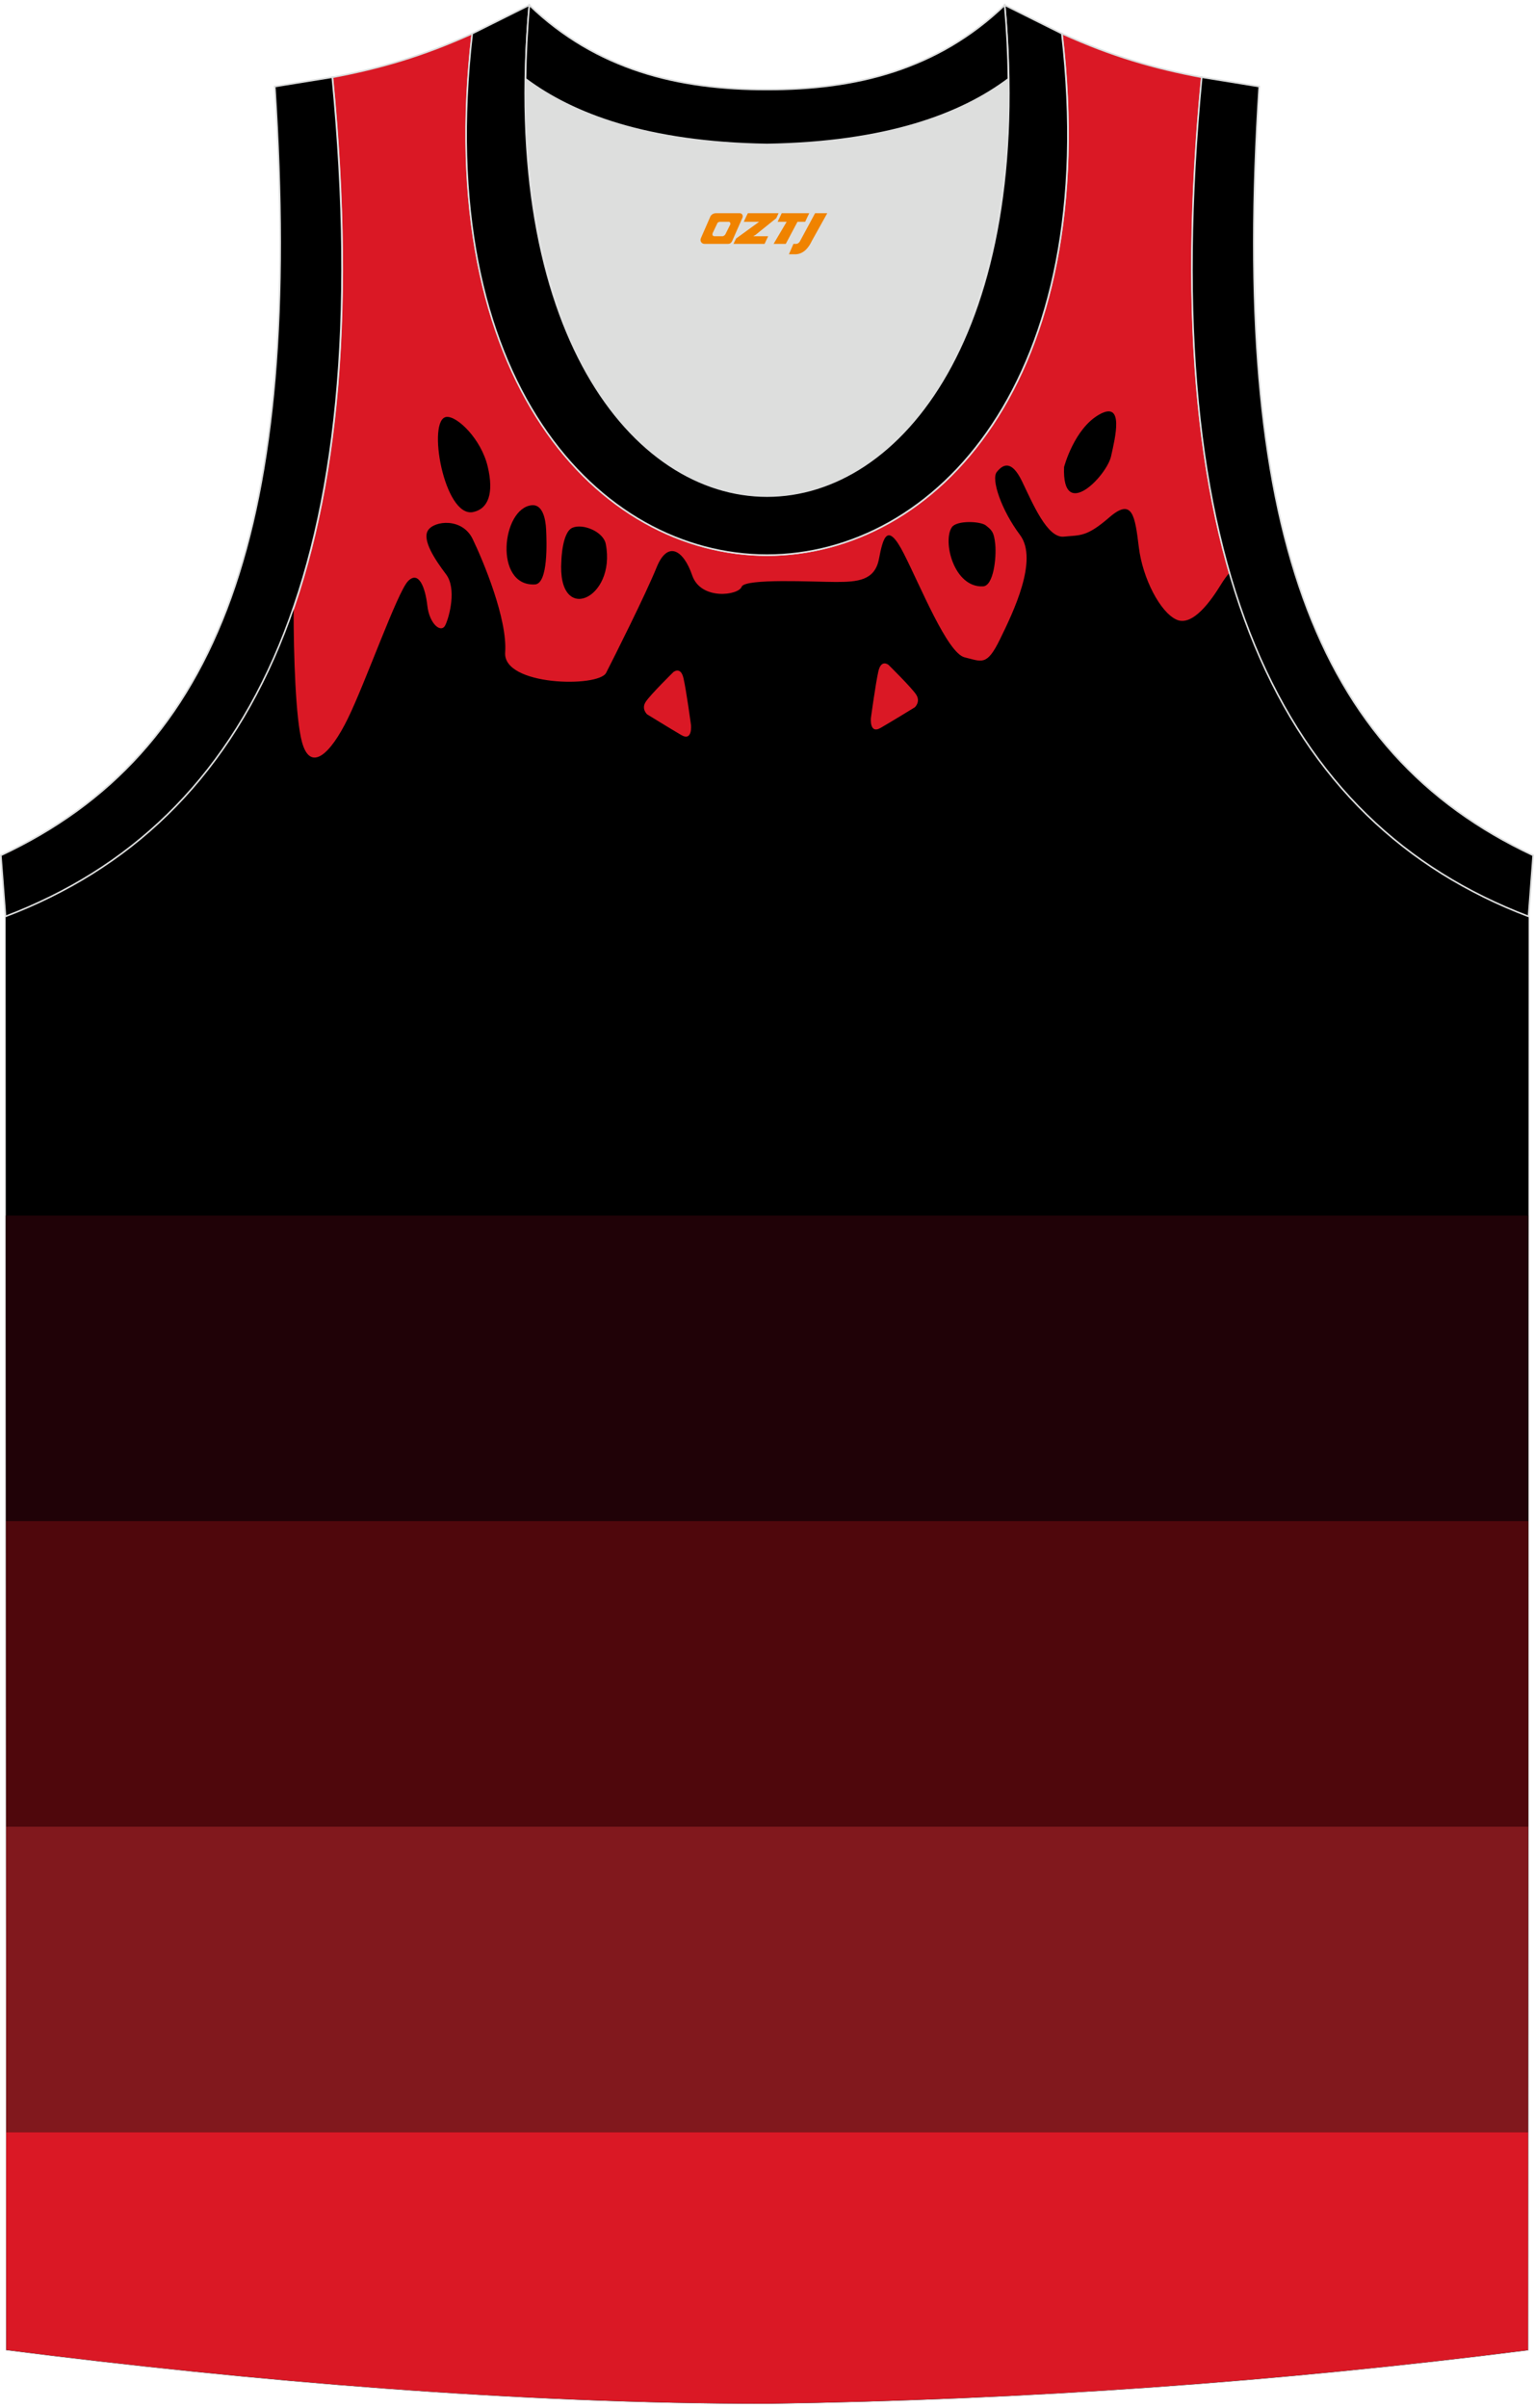
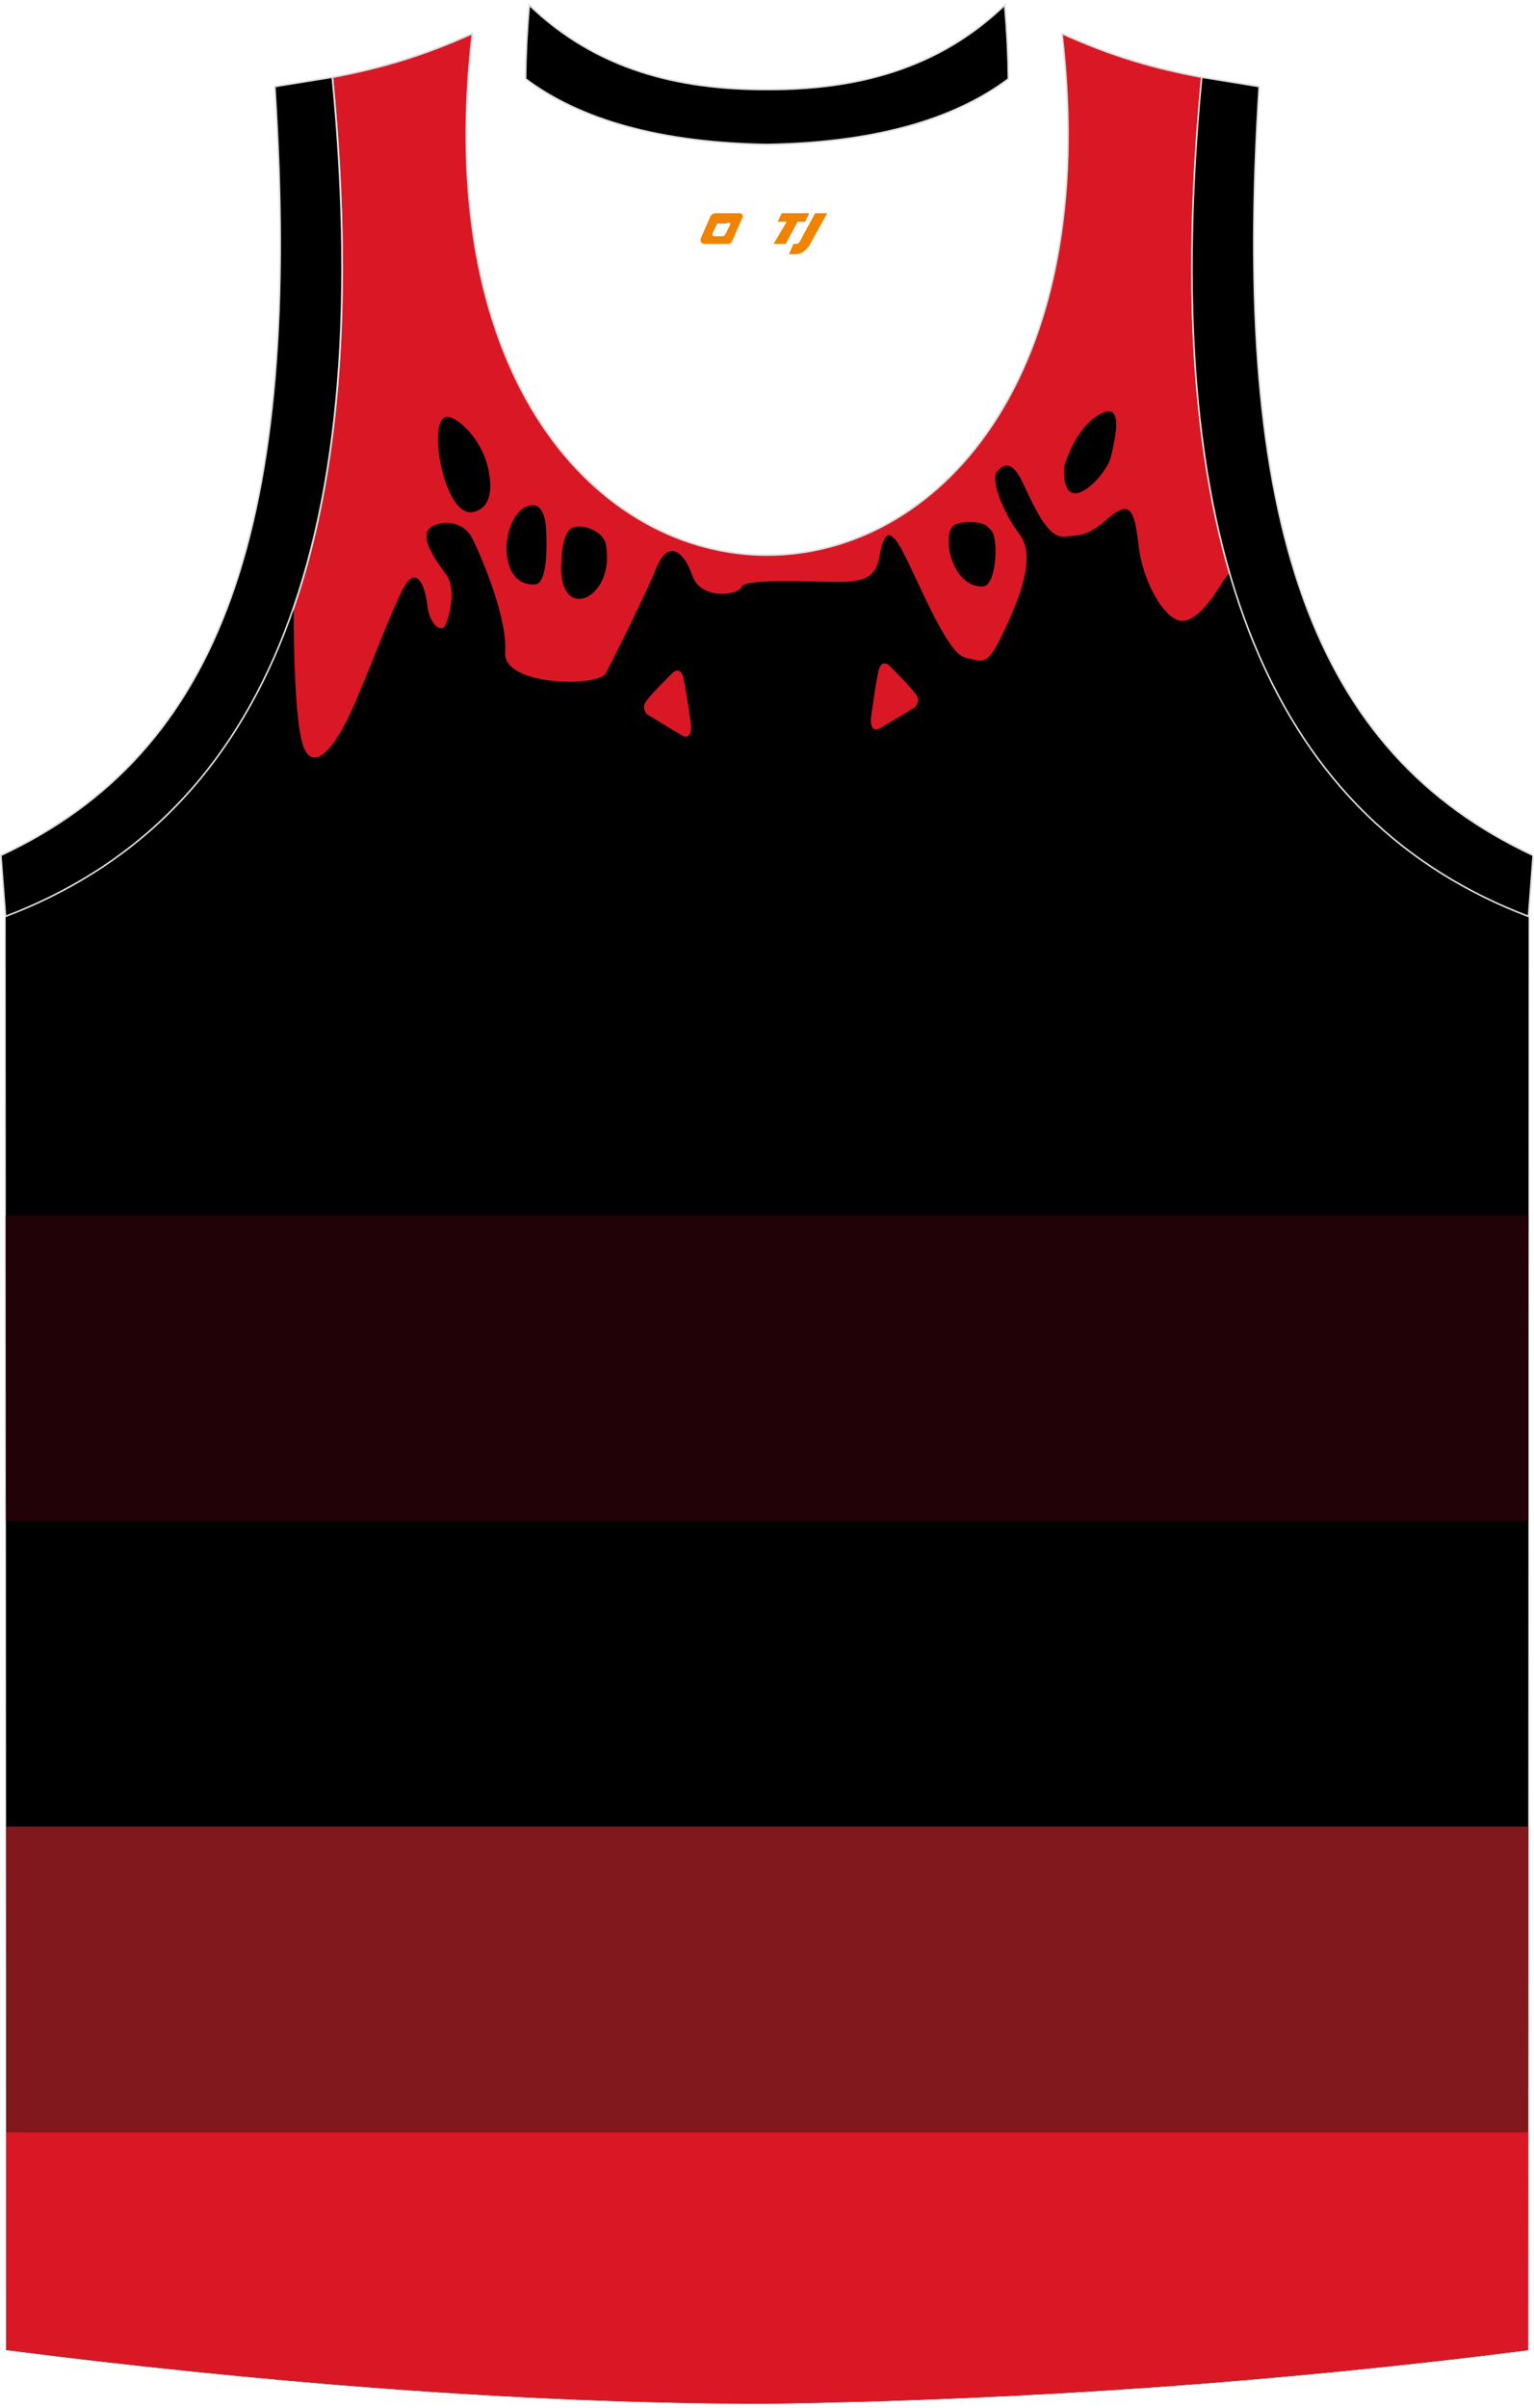
<svg xmlns="http://www.w3.org/2000/svg" version="1.1" id="图层_1" x="0px" y="0px" width="338.74px" height="531.5px" viewBox="0 0 340.04 532.05" enable-background="new 0 0 340.04 532.05" xml:space="preserve">
  <g id="画板的参考线">
</g>
  <g id="图层_1_1_">
    <g>
      <path fill-rule="evenodd" clip-rule="evenodd" fill="#DA1825" stroke="#DCDDDD" stroke-width="0.358" stroke-miterlimit="22.926" d="    M170.08,531.87c57.56-0.83,113.7-4.88,168.63-11.86l0.14-317.67c-54.71-20.79-82.93-77.29-72.44-185.96h0.02    c-10.68-2-19.81-4.62-31.02-9.68c17.85,154.09-148.57,154.09-130.71,0c-11.22,5.04-20.33,7.67-31.02,9.68h0.02    C84.2,125.04,55.97,181.52,1.26,202.32L1.4,519.98C55.88,526.91,115.18,531.87,170.08,531.87z" />
      <g>
        <path fill-rule="evenodd" clip-rule="evenodd" d="M65.08,133.98c0,10.83,0.47,24.5,1.84,29.63c1.84,6.89,6.29,2.84,10.19-5.14     c3.91-7.97,10.96-27.97,13.33-30.43c2.37-2.45,3.83,1.38,4.29,5.44c0.46,4.06,3.07,6.21,3.99,4.29     c0.92-1.92,2.53-8.12,0.15-11.26c-2.37-3.14-5.37-7.59-3.99-9.74s7.59-2.84,9.89,1.92c2.3,4.75,7.74,17.7,7.21,25.14     c-0.54,7.44,20.69,7.81,22.38,4.52c1.69-3.3,8.74-17.32,11.19-23.37c2.45-6.05,5.97-3.83,7.89,1.77     c1.92,5.59,10.27,4.45,10.96,2.53c0.69-1.92,16.17-1.07,20.92-1.07s8.59-0.3,9.51-5.06s1.84-8.43,5.52-1.22     c3.68,7.21,9.66,22.07,13.49,22.99s4.9,1.99,7.82-3.99c2.92-5.97,8.59-17.63,4.44-23.14c-4.14-5.52-6.44-12.34-5.14-13.95     c1.3-1.61,3.22-2.84,5.59,2.07c2.37,4.9,5.59,12.64,9.27,12.26c3.67-0.38,4.98,0.15,10.11-4.29c5.14-4.44,5.67-0.23,6.52,6.67     c0.84,6.89,4.75,14.41,8.36,16.02c3.6,1.61,7.74-4.37,9.81-7.74c0.61-0.98,1.26-1.95,1.94-2.65     c11.45,39.74,34.36,64.05,66.29,76.17l-0.14,317.67c-54.93,6.98-111.07,11.03-168.63,11.86c-54.9,0-114.21-4.95-168.68-11.89     L1.26,202.32C31.04,191,52.97,169.1,65.08,133.98L65.08,133.98z M202.78,155.99c0,0,1.36-1.22,0.29-2.84     c-1.07-1.61-6.1-6.55-6.1-6.55s-1.61-1.36-2.25,1.36c-0.63,2.74-1.66,10.35-1.66,10.35s-0.41,3.74,2.18,2.22     C197.82,159.04,202.78,155.99,202.78,155.99L202.78,155.99z M143.45,157.55c0,0,4.96,3.05,7.54,4.57s2.18-2.22,2.18-2.22     s-1.03-7.62-1.66-10.35c-0.63-2.74-2.25-1.36-2.25-1.36s-5.03,4.93-6.1,6.55C142.08,156.33,143.45,157.55,143.45,157.55z" />
        <path fill-rule="evenodd" clip-rule="evenodd" d="M98.98,91.64c2.37-0.23,7.67,4.9,9.12,10.96c1.45,6.05,0.08,9.43-3.22,10.12     C98.43,114.06,94.54,92.07,98.98,91.64z" />
        <path fill-rule="evenodd" clip-rule="evenodd" d="M117.88,111.21c2.34-0.23,3.07,2.87,3.18,5.44c0.12,2.57,0.5,11.96-2.49,12.11     C109.44,129.24,111.19,111.87,117.88,111.21z" />
        <path fill-rule="evenodd" clip-rule="evenodd" d="M124.44,123.48c0,0,0.15-6.29,2.45-7.28c2.3-1,6.86,0.85,7.39,3.6     C136.65,132,123.44,137.96,124.44,123.48z" />
        <path fill-rule="evenodd" clip-rule="evenodd" d="M211,116.08c1.07-1.57,6.4-1.34,7.55-0.38c1.15,0.95,1.8,1.27,2.07,4.22     c0.27,2.95-0.38,9.16-2.72,9.27C211.43,129.5,208.89,119.16,211,116.08z" />
        <path fill-rule="evenodd" clip-rule="evenodd" d="M235.87,102.75c0,0,2.22-8.51,7.82-11.65c5.59-3.14,3.5,5.2,2.6,9.26     C245.32,104.71,235.39,115,235.87,102.75z" />
        <polygon fill-rule="evenodd" clip-rule="evenodd" fill="#200207" points="1.28,268.6 338.83,268.6 338.79,336.31 1.32,336.31         " />
-         <polygon fill-rule="evenodd" clip-rule="evenodd" fill="#4F070C" points="1.32,336.31 338.79,336.31 338.77,404.02 1.35,404.02         " />
        <polygon fill-rule="evenodd" clip-rule="evenodd" fill="#81181D" points="1.35,404.02 338.77,404.02 338.73,471.73 1.37,471.73         " />
        <path fill-rule="evenodd" clip-rule="evenodd" fill="#DA1825" d="M1.37,471.73h337.36l-0.02,48.28     c-54.93,6.98-111.07,11.03-168.63,11.86c-54.9,0-114.21-4.95-168.68-11.89L1.37,471.73z" />
      </g>
-       <path fill-rule="evenodd" clip-rule="evenodd" fill="#DDDEDD" d="M170.03,31.29c26.55-0.42,43.06-6.71,53.46-14.5    c0.02-0.06,0.03-0.12,0.05-0.18c1.15,124.13-108.17,124.13-107.02,0c0.02,0.06,0.03,0.12,0.05,0.18    C126.98,24.58,143.5,30.87,170.03,31.29z" />
      <path fill-rule="evenodd" clip-rule="evenodd" stroke="#DCDDDD" stroke-width="0.358" stroke-miterlimit="22.926" d="    M338.82,202.32c-54.71-20.79-82.93-77.29-72.44-185.96l12.75,2.07c-6.32,97.73,12.06,147.61,60.72,170.37L338.82,202.32z" />
      <path fill-rule="evenodd" clip-rule="evenodd" stroke="#DCDDDD" stroke-width="0.358" stroke-miterlimit="22.926" d="    M1.22,202.32c54.71-20.79,82.93-77.29,72.44-185.96l-12.75,2.07c6.32,97.73-12.05,147.61-60.72,170.37L1.22,202.32z" />
-       <path fill-rule="evenodd" clip-rule="evenodd" stroke="#DCDDDD" stroke-width="0.358" stroke-miterlimit="22.926" d="    M117.33,0.39c-13.02,145.06,118.41,145.06,105.39,0l12.66,6.31c17.85,154.09-148.57,154.09-130.71,0L117.33,0.39z" />
      <path fill-rule="evenodd" clip-rule="evenodd" stroke="#DCDDDD" stroke-width="0.358" stroke-miterlimit="22.926" d="    M117.33,0.39c14.87,14.31,33.04,18.75,52.69,18.7c19.66,0.05,37.82-4.41,52.69-18.7c0.5,5.63,0.77,11.02,0.82,16.19    c-0.02,0.06-0.03,0.13-0.05,0.19c-10.4,7.8-26.92,14.07-53.46,14.5c-26.55-0.42-43.06-6.71-53.47-14.5    c-0.02-0.06-0.03-0.13-0.05-0.19C116.56,11.41,116.82,6.02,117.33,0.39z" />
    </g>
  </g>
  <g>
    <path fill="#F08300" d="M180.68,46.5l-3.4,6.3c-0.2,0.3-0.5,0.5-0.8,0.5h-0.6l-1,2.3h1.2c2,0.1,3.2-1.5,3.9-3L183.38,46.5h-2.5L180.68,46.5z" />
    <polygon fill="#F08300" points="173.48,46.5 ,179.38,46.5 ,178.48,48.4 ,176.78,48.4 ,174.18,53.3 ,171.48,53.3 ,174.38,48.4 ,172.38,48.4 ,173.28,46.5" />
-     <polygon fill="#F08300" points="167.48,51.6 ,166.98,51.6 ,167.48,51.3 ,172.08,47.6 ,172.58,46.5 ,165.78,46.5 ,165.48,47.1 ,164.88,48.4 ,167.68,48.4 ,168.28,48.4 ,163.18,52.1    ,162.58,53.3 ,169.18,53.3 ,169.48,53.3 ,170.28,51.6" />
-     <path fill="#F08300" d="M163.98,46.5H158.68C158.18,46.5,157.68,46.8,157.48,47.2L155.38,52C155.08,52.6,155.48,53.3,156.18,53.3h5.2c0.4,0,0.7-0.2,0.9-0.6L164.58,47.5C164.78,47,164.48,46.5,163.98,46.5z M161.88,49L160.78,51.2C160.58,51.5,160.28,51.6,160.18,51.6l-1.8,0C158.18,51.6,157.78,51.5,157.98,50.9l1-2.1c0.1-0.3,0.4-0.4,0.7-0.4h1.9   C161.78,48.4,161.98,48.7,161.88,49z" />
+     <path fill="#F08300" d="M163.98,46.5H158.68C158.18,46.5,157.68,46.8,157.48,47.2L155.38,52C155.08,52.6,155.48,53.3,156.18,53.3h5.2c0.4,0,0.7-0.2,0.9-0.6L164.58,47.5C164.78,47,164.48,46.5,163.98,46.5z M161.88,49L160.78,51.2C160.58,51.5,160.28,51.6,160.18,51.6l-1.8,0C158.18,51.6,157.78,51.5,157.98,50.9l1-2.1h1.9   C161.78,48.4,161.98,48.7,161.88,49z" />
  </g>
</svg>